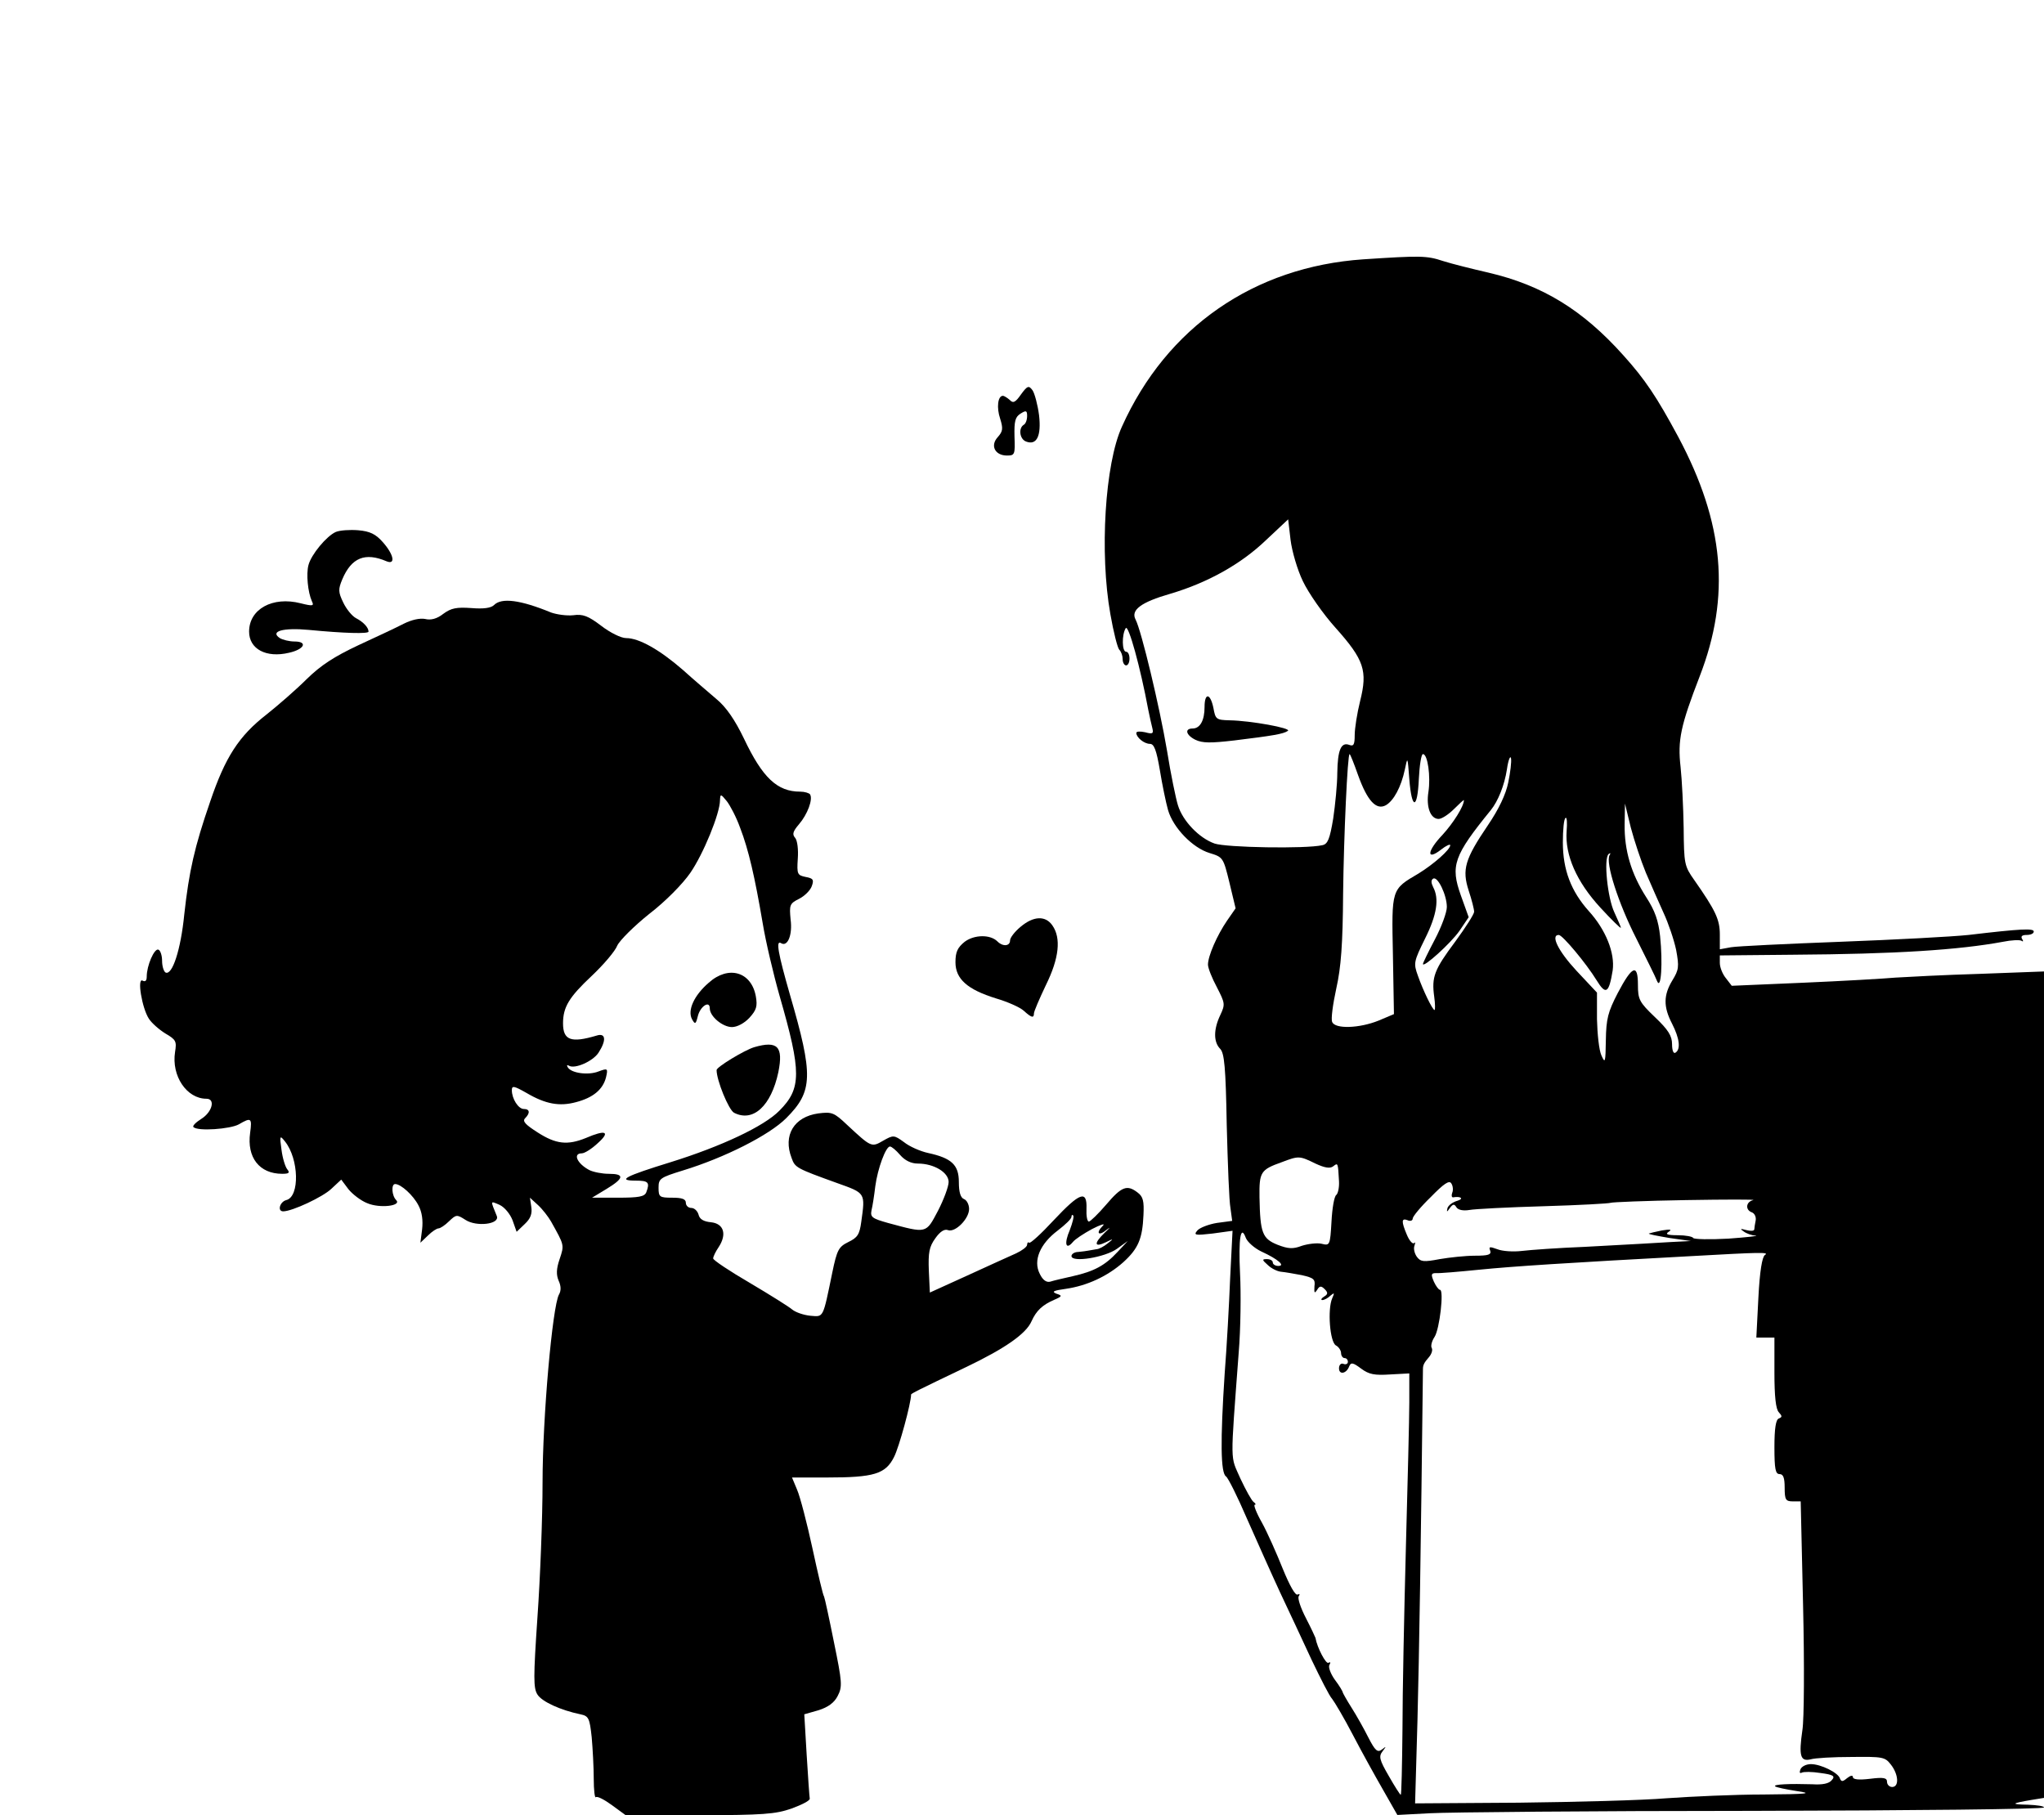
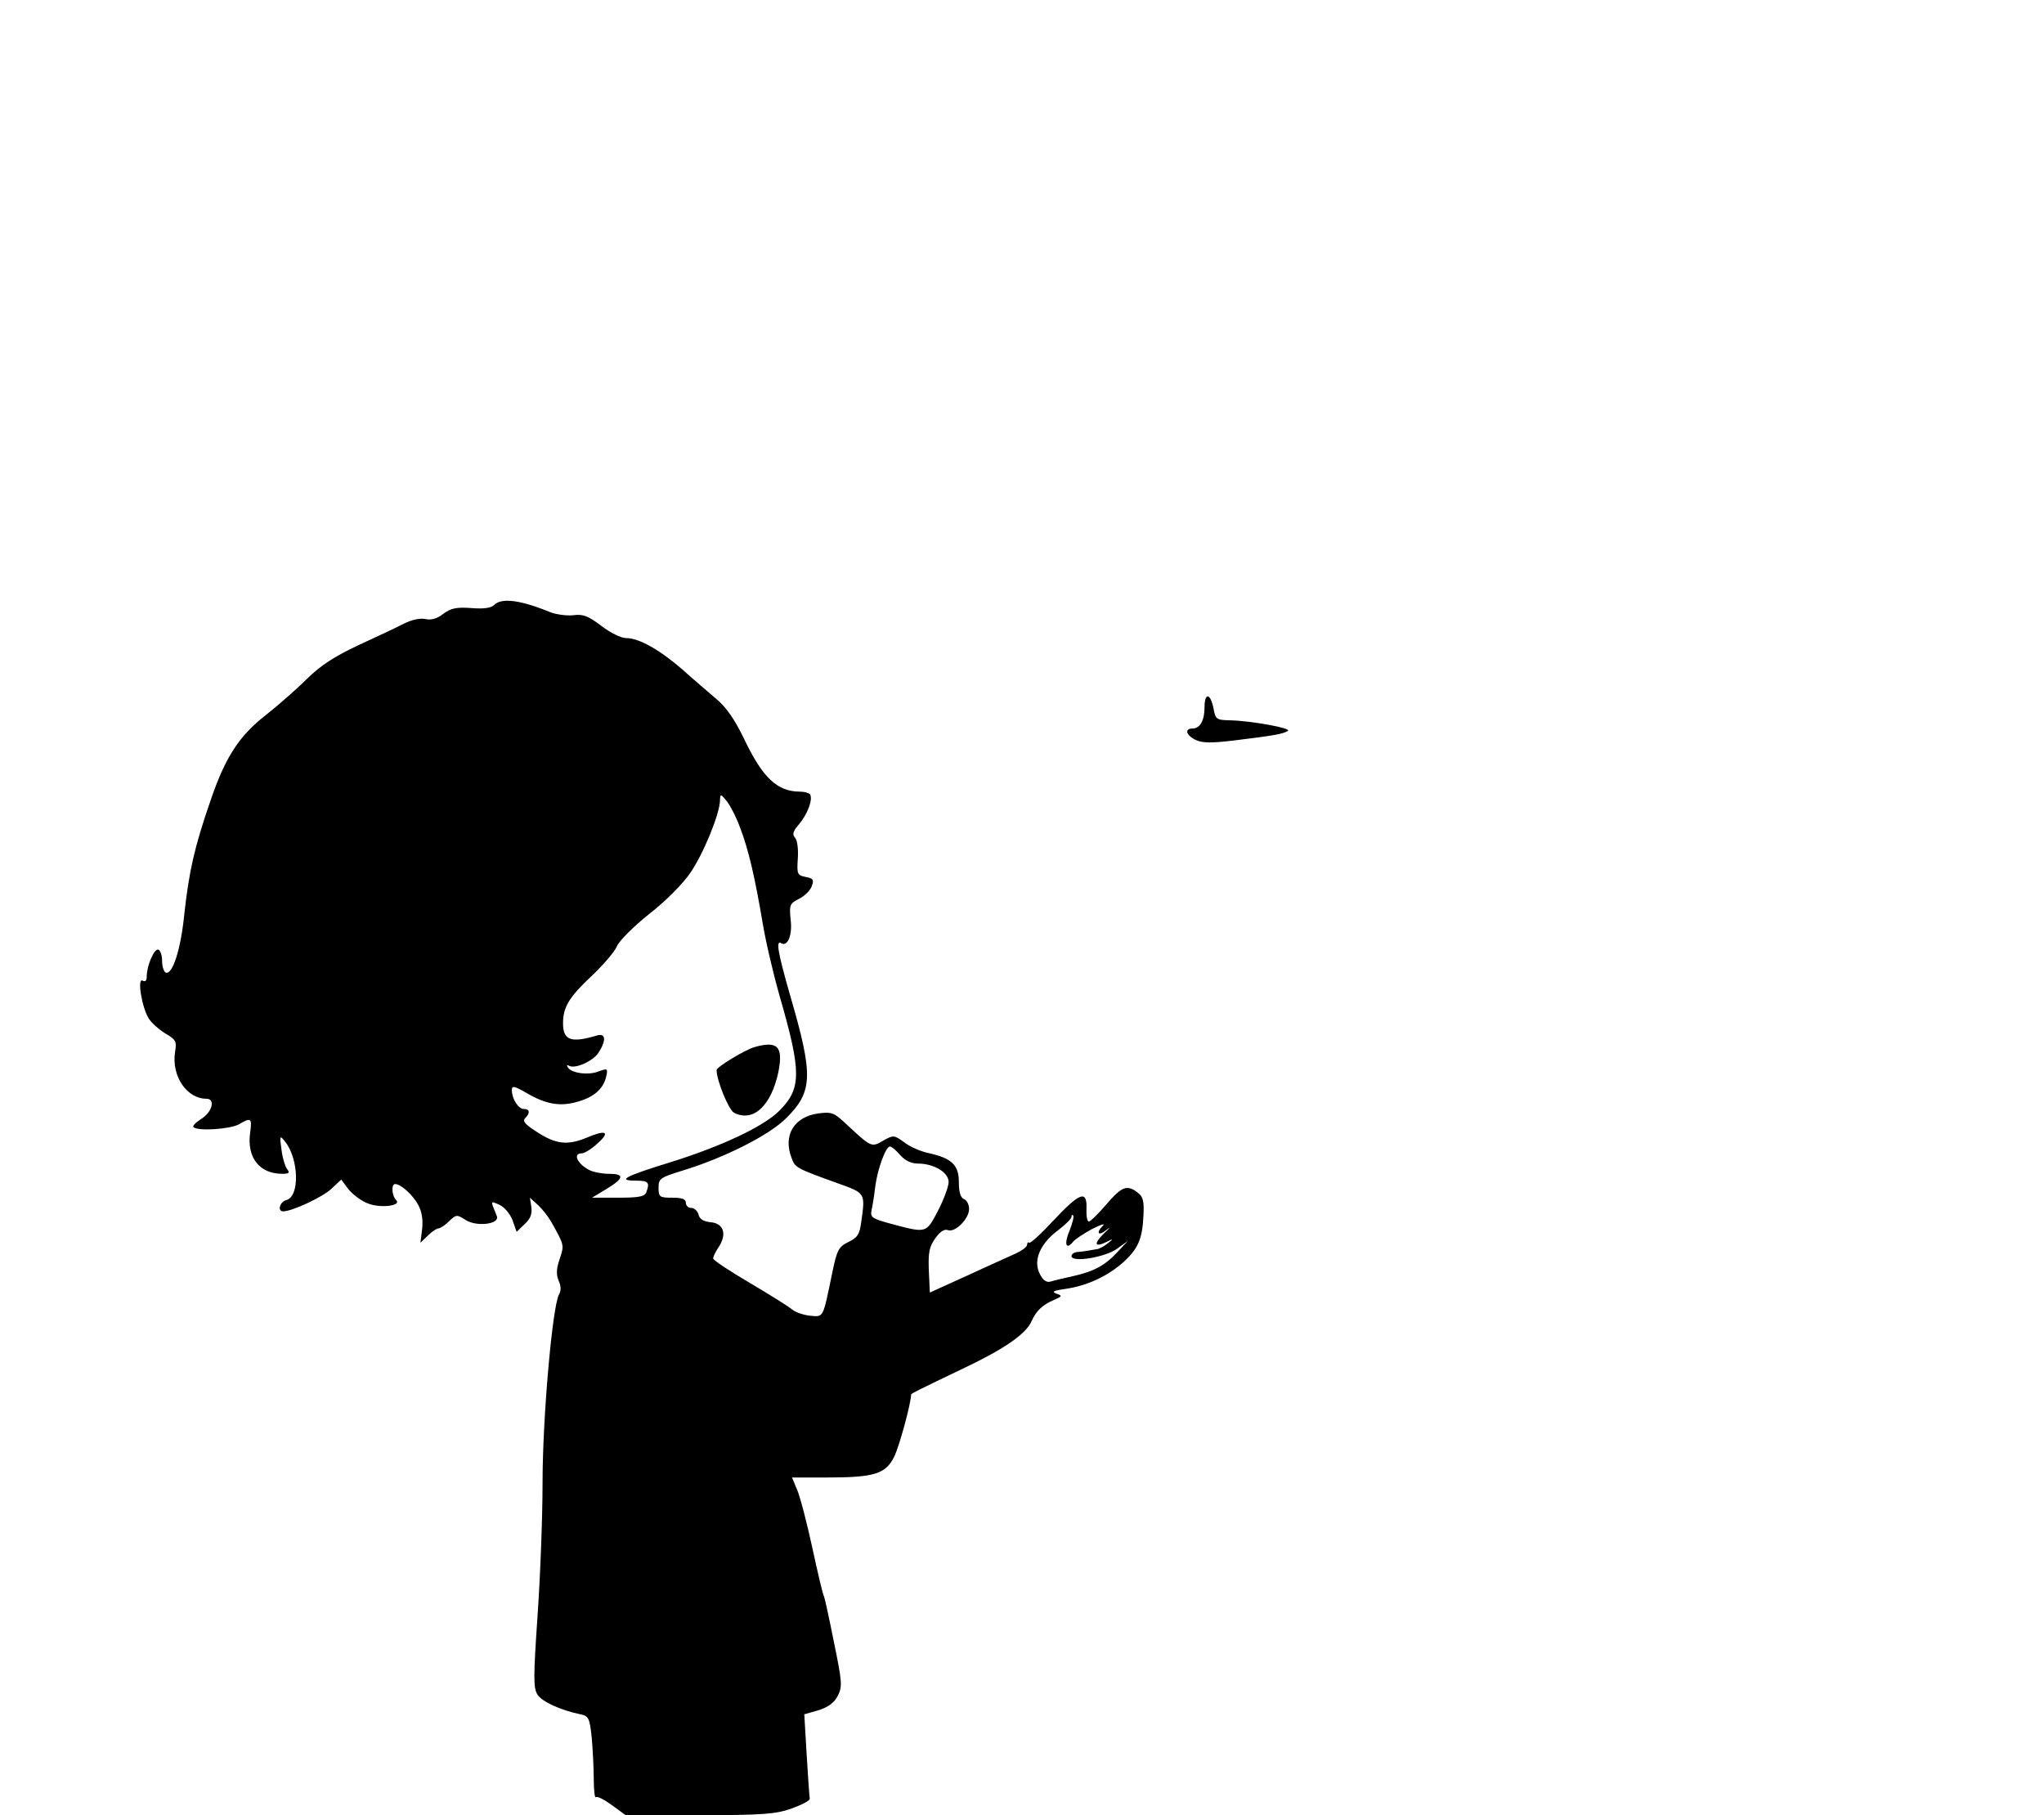
<svg xmlns="http://www.w3.org/2000/svg" viewBox="0 0 599 532" version="1.0">
  <g transform="translate(0 532) scale(.1 -.1)">
-     <path d="m3995 4560c-320-22-576-199-707-490-50-109-66-371-34-550 9-52 21-99 26-104 6-6 10-18 10-28s5-18 10-18c6 0 10 9 10 20s-4 20-10 20c-12 0-13 50-1 69 8 12 43-115 66-239 4-19 9-43 12-54 4-16 1-18-21-12-14 3-26 3-26-2 0-13 23-32 40-32 12 0 19-18 29-77 7-43 18-96 24-117 15-52 72-111 122-126 39-12 40-13 58-87l18-75-25-36c-30-44-56-104-56-129 0-10 12-40 26-66 24-47 25-50 10-82-20-42-20-79 0-99 12-13 16-53 19-223 3-115 7-224 11-244l5-37-45-6c-24-4-50-14-57-22-12-14-7-15 45-9l58 8-7-139c-3-77-10-202-16-279-13-198-12-292 4-302 6-4 34-60 61-123 28-63 71-160 97-216 26-55 68-145 93-199 26-54 52-106 60-114 7-9 35-56 61-106s66-122 89-162l41-72 95 5c52 3 479 7 947 7 469 1 853 5 853 10 0 4-21 7-47 8-52 1-49 4 10 14l37 6v2422l-187-7c-104-3-215-9-248-11-33-3-154-10-270-15l-210-9-17 22c-10 12-18 32-18 45v22l213 2c304 2 487 14 617 38 24 5 49 6 54 3 5-4 6-1 2 5-5 8 0 12 13 12 12 0 21 4 21 10 0 10-39 8-191-10-47-5-215-14-375-20-159-6-304-13-321-16l-33-6v43c0 44-12 70-75 160-29 41-30 47-31 153-1 61-5 141-9 178-9 79 0 121 56 266 91 235 72 449-63 702-63 117-97 168-161 239-119 133-237 205-395 242-48 11-108 26-133 34-48 16-67 16-234 5zm-177-943c16-34 59-96 96-137 84-94 94-126 72-214-9-36-16-81-16-100 0-28-3-34-16-29-24 9-34-15-35-82 0-33-6-93-12-134-10-60-16-75-32-78-48-11-282-7-316 5-45 16-93 66-107 112-6 19-21 91-32 160-22 130-75 351-92 384-15 28 15 51 102 76 108 32 206 86 280 157l65 61 7-60c4-33 20-88 36-121zm162-569c27-75 53-103 81-88 23 13 45 53 56 105 8 39 8 38 13-28 7-91 24-91 28 1 2 39 7 72 12 72 14 0 23-66 16-111-7-44 6-79 30-79 9 0 29 13 45 29s29 28 29 26c0-18-31-67-63-102-45-47-48-77-4-43 15 12 27 17 27 13 0-13-49-56-93-83-80-47-79-44-75-239l3-173-45-19c-57-23-128-25-136-4-4 8 2 52 12 98 14 62 19 130 20 277 2 171 13 410 19 410 2 0 13-28 25-62zm440-21c-7-35-28-79-60-126-67-99-76-129-56-191 9-27 16-55 16-62s-25-46-55-87c-62-83-70-104-62-162 3-21 3-39 1-39-6 0-34 58-49 101-13 36-12 41 21 108 35 70 42 117 24 151-6 12-7 21 0 25 13 8 40-48 40-83 0-16-16-59-35-95s-35-69-35-72c0-13 81 60 107 97l27 40-23 64c-31 87-21 116 88 250 21 26 40 73 47 119 4 28 10 42 12 33 2-10-2-42-8-71zm403-264c15-35 38-87 52-118 14-30 31-80 37-109 9-49 8-58-11-89-26-43-27-77-1-127 22-43 26-75 10-85-6-4-10 7-10 25 0 24-11 42-50 79-46 44-50 52-50 95 0 63-17 56-59-24-29-56-34-76-35-138-1-66-2-70-13-45-7 15-12 63-13 106v78l-60 64c-53 57-77 105-52 105 11 0 81-84 111-133 27-44 36-38 47 29 7 51-20 119-70 174-52 58-76 121-76 201 0 37 3 70 8 72 4 3 5-15 3-39-5-70 29-148 99-224 33-36 60-62 60-59s-9 23-19 45c-20 42-32 157-17 171 5 4 7 3 3-3-13-22 26-142 78-244 29-58 57-114 61-125 12-29 17 54 9 131-5 46-15 75-41 115-44 69-64 137-63 213l1 61 17-70c10-38 30-98 44-132zm-968-853c28-13 43-15 52-8 14 11 14 11 17-44 1-18-3-36-8-40-6-4-12-39-14-78-4-70-5-71-29-65-13 3-39 0-58-6-26-10-40-9-71 3-45 18-51 35-53 139-1 74 3 81 65 103 50 19 52 19 99-4zm401-85c-3-8-2-14 2-14 23 4 33-4 13-10-14-4-26-13-29-21-3-13-2-13 7 0 9 12 13 12 19 2 5-8 20-11 38-8 16 3 114 8 218 11s192 8 196 10 103 6 221 8 206 2 197 0c-22-5-24-29-4-36 8-3 13-14 11-24s-4-22-4-26c-1-5-11-5-23-2-18 5-20 4-8-4 8-6 24-12 35-12 11-1-25-5-80-9-55-3-101-2-103 2s-22 8-45 8c-31 0-38 3-27 10s5 8-20 4c-19-4-36-8-38-9-2-2 25-7 60-13l63-9-60-3c-33-2-71-4-85-5s-88-5-165-9c-77-3-160-9-185-12s-57-1-72 5c-22 8-26 8-21-4 4-12-5-15-45-15-27 0-74-5-103-10-47-9-56-8-67 7-7 10-10 24-7 32 3 9 3 12-1 8s-14 7-21 24c-17 40-16 50 2 43 8-4 15-1 15 5s24 35 53 63c38 39 54 50 60 40 5-7 6-20 3-27zm-559-173c48-22 71-42 49-42-9 0-16 5-16 10 0 6-8 10-17 10-15 0-15-2 2-17 10-10 28-19 39-20 12-1 39-6 61-10 35-8 40-12 37-33-1-19 0-22 8-10 7 12 12 12 22 2s10-15-2-22c-8-5-10-10-5-10 6 0 17 6 24 13 12 10 12 8 5-8-14-32-7-128 11-138 8-4 15-15 15-22 0-8 5-15 10-15 6 0 10-5 10-11s-6-9-13-6-13-3-13-13c0-20 22-16 30 6 5 12 11 11 35-7 23-17 39-20 85-17l56 3v-85c0-47-5-238-10-425s-10-427-10-532c-1-106-3-193-5-193s-18 25-35 55c-28 48-30 58-18 73 11 15 11 15-2 5s-20-4-40 35c-13 26-35 65-49 87s-25 42-26 45c0 3-10 20-23 37-13 18-20 38-16 44 4 7 3 9-3 6-7-5-33 44-38 73-1 3-13 29-28 58s-25 58-21 64 3 8-3 5c-7-4-24 27-44 76-18 45-45 106-61 135-16 28-25 52-21 52s3 4-3 8-23 35-39 69c-30 69-30 33-5 368 6 72 7 177 4 233-5 103 2 145 17 104 5-12 25-30 46-40zm1475-10c-8-6-15-47-19-125l-6-117h53v-103c0-69 4-107 13-116 10-11 10-14 0-18-9-3-13-30-13-84 0-64 3-79 15-79 11 0 15-11 15-40 0-35 3-40 24-40h23l7-307c4-170 3-333-2-363-11-76-6-93 24-86 13 4 67 7 121 7 90 1 97 0 114-22 23-29 25-66 4-66-8 0-15 7-15 15 0 12-10 14-50 9-33-4-50-2-50 5 0 6-7 5-17-3-13-11-17-11-21-1-5 17-56 42-85 42-14 0-28-7-31-16-3-8-2-12 4-9s30 3 55-1c38-5 44-9 33-21-8-10-27-14-57-12-65 2-115 0-109-6 3-3 32-9 64-14 49-7 32-9-97-10-86 0-214-6-285-11-71-6-266-11-433-13l-304-2 7 245c5 194 10 505 16 1028 0 12 4 19 17 34 8 9 12 21 9 27-4 6 0 21 8 33 15 23 28 138 16 138-4 0-12 11-18 24-9 21-8 25 6 25 9-1 67 4 127 10 100 10 255 20 625 40 197 11 227 12 212 3z" />
    <path d="m3530 3248c0-39-13-63-35-63-24 0-20-19 8-33 21-10 45-10 114-2 114 14 144 19 157 28 13 8-110 30-170 31-40 1-42 3-48 36-9 44-26 46-26 3z" />
-     <path d="m2992 4164c-16-23-23-27-33-16-7 6-16 12-20 12-15 0-19-35-8-67 9-29 8-37-7-54-23-25-8-54 27-54 23 0 24 3 22 56-1 45 2 57 18 67s19 9 19-7c0-11-4-23-10-26-16-10-12-42 7-49 31-12 45 16 38 77-4 31-13 64-19 73-11 15-15 14-34-12z" />
-     <path d="m984 3761c-27-12-72-66-80-97-7-26-2-79 10-106 7-14 3-15-33-6-82 21-151-17-151-83 0-51 50-78 117-62 45 10 56 33 16 33-15 0-35 5-43 10-30 20 10 31 85 24 104-10 175-12 175-5 0 12-15 28-36 39-12 6-29 27-38 46-15 31-15 39-3 68 27 64 67 80 130 53 27-11 21 20-11 56-21 24-38 32-72 35-25 2-54 0-66-5z" />
    <path d="m1448 3547c-9-9-31-12-67-9-43 3-59 0-82-17-19-15-37-19-53-15-15 3-39-2-63-14-21-11-81-39-133-63-70-33-109-58-151-99-30-30-84-77-118-104-81-63-121-125-165-255-46-133-62-204-76-331-10-102-35-180-55-170-5 3-10 18-10 34s-5 31-11 33c-12 4-34-47-34-79 0-12-4-16-12-12-17 10-2-80 18-111 8-13 31-33 49-44 31-18 33-23 28-54-11-70 34-137 92-137 27 0 17-39-15-59-16-10-27-21-23-24 12-13 108-6 133 8 36 21 39 19 33-25-10-72 27-120 94-120 20 0 23 3 15 13-6 7-14 33-17 57-6 42-5 44 10 25 41-51 44-162 4-172-19-5-27-33-9-33 26 0 116 42 141 66l29 27 21-28c12-15 37-34 55-41 37-16 102-8 85 9-13 13-15 47-3 47 17 0 53-33 68-62 11-20 14-45 11-71l-5-39 22 21c12 12 26 21 31 21s19 9 31 21c21 20 23 20 48 4 32-21 101-13 92 11-19 47-20 45 8 33 15-7 31-27 38-45l12-34 24 23c17 16 22 30 19 50l-4 27 24-22c13-12 30-34 38-48 39-70 39-68 25-110-10-29-10-46-3-63 7-15 8-29 1-41-19-35-48-359-48-551 0-104-7-282-15-395-12-177-12-207 0-226 13-21 68-46 126-58 24-5 27-11 33-67 3-34 6-89 6-122s3-57 6-54c4 4 25-7 47-23l41-30h215c187 1 223 3 271 20 30 11 54 23 53 29-1 5-5 63-9 128l-7 119 42 12c28 9 46 22 56 42 14 27 13 40-11 157-14 70-27 130-29 134-3 3-18 67-34 141s-36 151-45 172l-15 36h102c138 0 172 10 197 60 15 29 50 158 50 183 0 3 20 13 160 80 115 55 177 98 193 135 14 31 32 48 67 63 23 10 24 12 5 18-14 6-7 9 29 14 62 9 122 37 168 78 44 40 56 69 59 138 2 41-1 54-17 66-31 24-47 18-92-35-24-28-47-50-51-50-5 0-8 17-7 38 2 55-19 48-96-34-37-40-69-69-72-66s-6 0-6-6-15-17-32-25c-18-8-82-37-143-65l-110-50-3 64c-2 53 1 70 19 95 14 20 27 28 37 24 21-8 62 33 62 62 0 13-7 26-15 29-10 4-15 20-15 50 0 50-21 70-90 85-23 5-55 19-71 32-29 21-31 21-61 4-34-20-35-19-105 46-39 37-45 39-85 34-71-10-104-64-78-131 10-28 14-30 133-73 84-30 83-28 71-114-5-37-11-46-38-59-28-14-33-22-47-90-28-136-25-129-64-126-20 2-43 10-53 18-9 8-65 43-124 78-60 35-108 67-108 72s7 20 16 33c25 38 15 69-22 73-22 2-34 9-37 23-3 10-12 19-21 19s-16 7-16 15c0 11-11 15-40 15-37 0-40 2-40 29s4 30 72 51c121 37 252 103 302 153 79 79 80 125 11 362-35 122-42 161-26 151 19-12 34 24 28 69-4 43-3 47 25 61 16 8 33 25 37 37 7 19 4 23-18 27-24 5-26 8-23 53 2 27-1 54-8 62-9 10-6 19 12 40 24 28 41 72 32 87-3 4-16 8-29 8-67 0-110 40-165 156-26 54-52 92-80 115-22 19-67 57-99 86-68 59-128 93-166 93-15 0-47 16-73 36-38 29-54 35-82 31-19-2-48 2-65 8-90 37-145 44-167 22zm721-653c25-65 43-144 66-279 9-55 32-152 50-215 64-222 64-270-1-335-45-46-171-105-319-151-133-41-158-54-102-54 37 0 42-5 31-34-5-13-22-16-83-16h-76l43 26c51 31 53 44 6 44-19 0-45 5-57 11-36 19-49 49-22 49 8 0 29 13 47 30 38 34 23 40-35 15-54-22-88-18-141 16-36 23-46 33-37 42 15 15 14 27-4 27-16 0-35 30-35 55 0 14 6 13 43-8 56-33 97-40 145-27 50 13 79 37 88 73 6 26 5 27-22 17-30-12-80-5-90 12-4 6-2 8 3 5 17-11 71 13 87 38 24 37 21 59-6 50-74-22-98-14-98 36 0 48 18 77 84 139 35 33 69 73 75 89 7 15 49 57 94 93 47 36 98 88 120 120 38 55 87 174 87 213 1 19 2 19 20-3 10-13 28-47 39-78zm469-959c14-16 32-25 52-25 47 0 90-26 90-54 0-13-14-51-31-84-36-68-32-67-147-36-46 13-52 17-48 37 3 12 8 44 11 70 7 53 31 117 43 117 5 0 18-11 30-25zm497-220c-17-39-12-60 9-35 6 8 32 25 56 38 25 13 39 17 33 11-23-23-14-33 10-13 13 10 10 6-6-9-33-32-30-44 5-27 22 11 22 10 4-4-11-9-26-17-33-17-7-1-17-3-23-4-5-1-19-3-30-4-11 0-20-6-20-12 0-20 98-4 133 21l32 23-30-32c-37-40-69-57-131-71-27-6-57-13-66-16-11-3-22 4-31 23-20 39 1 88 53 127 22 17 40 34 40 40 0 5 2 7 5 4s-2-22-10-43z" />
-     <path d="m2077 2440c-43-37-63-81-49-107 9-16 11-15 17 9 7 29 35 47 35 23s38-55 65-55c15 0 36 11 51 27 21 23 24 34 19 63-13 72-80 92-138 40z" />
    <path d="m2210 2251c-29-9-110-58-110-67 0-30 35-116 51-125 56-29 109 20 130 119 15 75-2 93-71 73z" />
-     <path d="m2991 2604c-17-14-31-32-31-40 0-17-21-19-37-3-21 21-68 20-96-1-21-17-27-30-27-60 0-49 35-80 119-106 34-10 70-26 81-36 22-20 30-23 30-8 0 6 16 43 35 83 39 79 45 138 19 175-20 29-55 28-93-4z" />
  </g>
</svg>